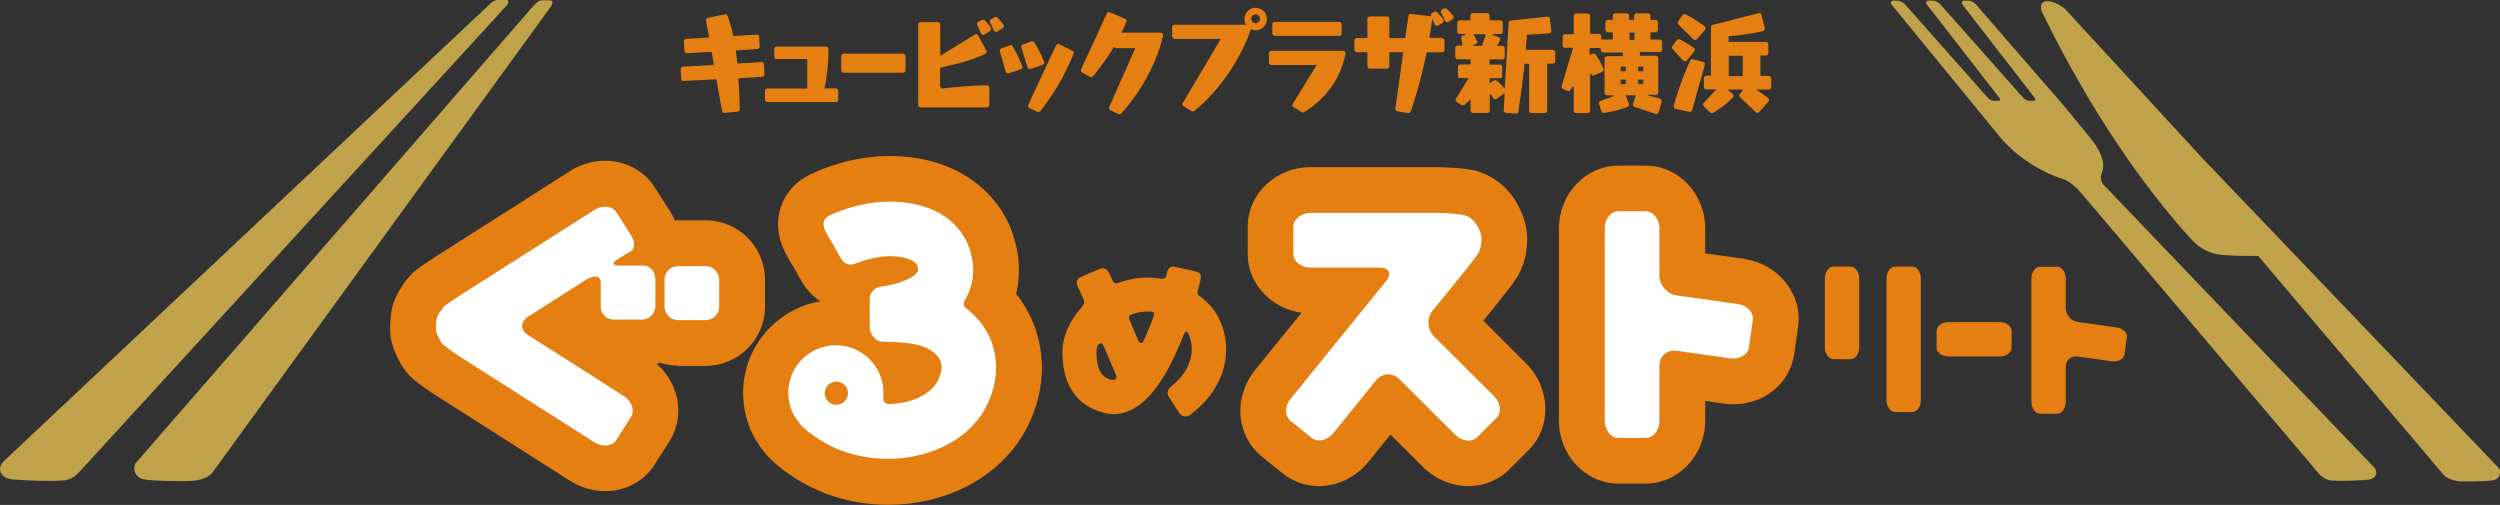
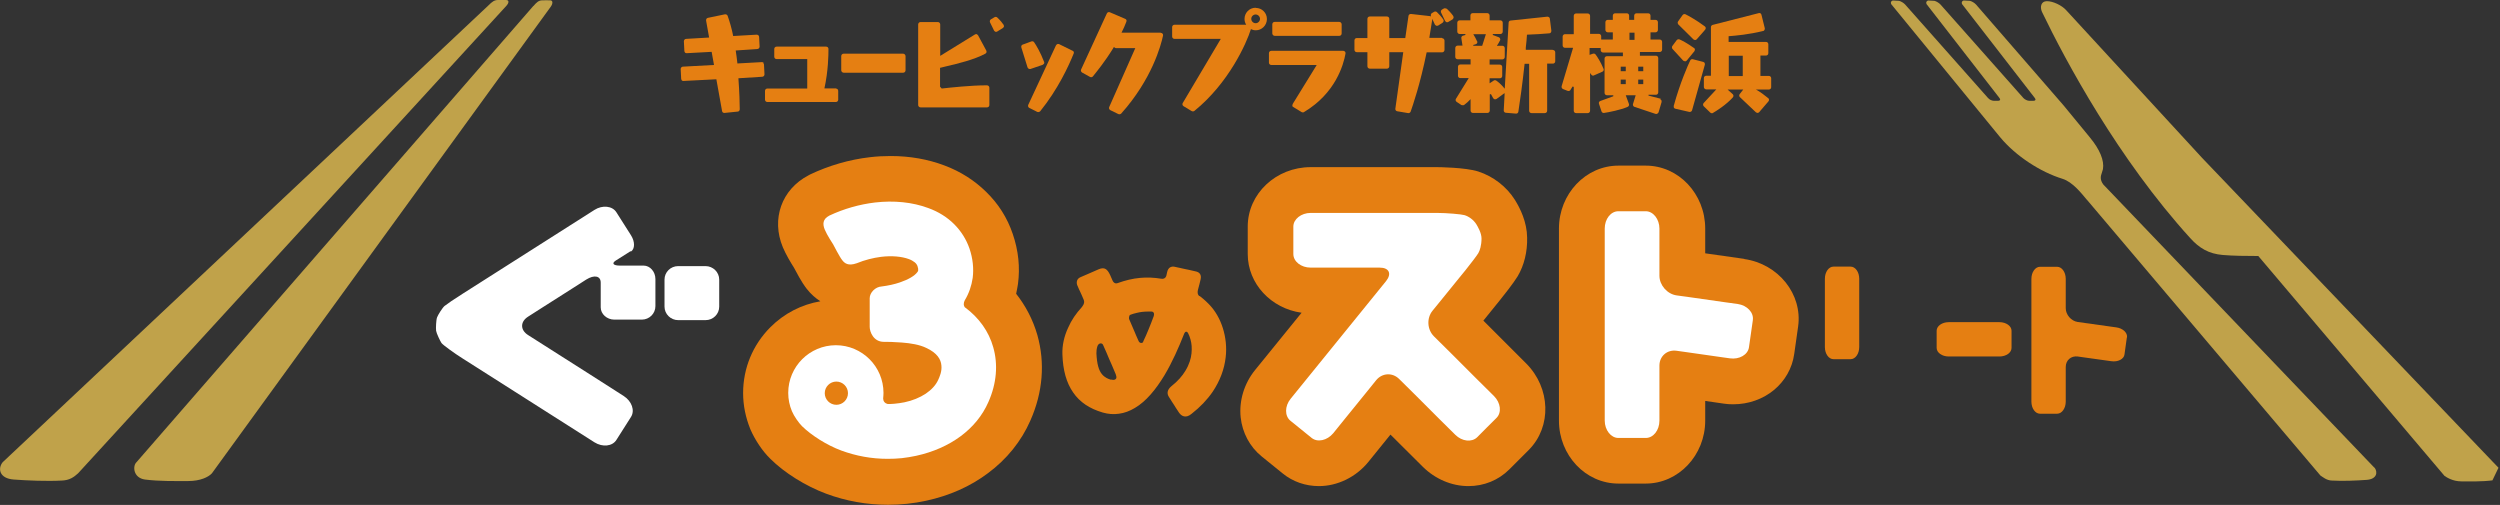
<svg xmlns="http://www.w3.org/2000/svg" id="_レイヤー_2" data-name="レイヤー 2" viewBox="0 0 148.53 30">
  <rect x="0" y="0" width="148.53" height="30" fill="#333333" stroke="none" />
  <defs>
    <style>
      .cls-1 {
        fill: #fff;
      }

      .cls-2 {
        fill: #c0a24a;
      }

      .cls-3 {
        fill: #e57f12;
      }
    </style>
  </defs>
  <g id="_レイヤー_1-2" data-name="レイヤー 1">
    <g>
      <g>
        <path class="cls-3" d="M45.37,3.72s-.06-.03-.1-.03l-1.46.08h0c-.03-.27-.06-.52-.1-.77h0s1.29-.09,1.29-.09c.07,0,.13-.07.13-.14l-.03-.59s-.02-.07-.05-.09c-.03-.02-.06-.03-.1-.03l-1.39.08h0c-.09-.46-.21-.86-.33-1.2-.02-.06-.09-.1-.16-.09l-1.01.21c-.07.01-.12.08-.11.16l.18,1.01-1.37.08c-.07,0-.13.07-.13.14l.03.59s.02.07.04.09c.03.02.06.03.1.03l1.48-.08.14.78-1.85.1c-.07,0-.13.07-.13.14l.03.59s.02.07.04.09c.03.02.06.04.1.03l1.95-.1.34,1.89c.01.07.07.11.13.11,0,0,0,0,.01,0l.79-.08c.07,0,.12-.07.12-.14,0-.33-.02-1.01-.08-1.84h0s1.42-.09,1.42-.09c.07,0,.13-.07.13-.14l-.03-.59s-.02-.07-.04-.09Z" />
        <path class="cls-3" d="M49.67,5.25h-.69,0c.23-1.03.24-2.01.24-2.29v-.06c0-.07-.06-.13-.14-.13h-2.94c-.08,0-.14.06-.14.14v.46c0,.08.06.14.14.14h1.82v1.75h-2.37c-.08,0-.14.06-.14.14v.52c0,.08.06.14.14.14h4.07c.08,0,.14-.06.14-.14v-.52c0-.08-.06-.14-.14-.14Z" />
        <rect class="cls-3" x="49.98" y="3.19" width="3.82" height="1.13" rx=".14" ry=".14" />
        <path class="cls-3" d="M59.65,1.59s0-.07-.02-.11c-.07-.11-.2-.27-.38-.44-.04-.04-.11-.05-.16-.02l-.22.13c-.06.04-.08.11-.05.18l.24.49s.05.06.08.07c.01,0,.03,0,.04,0,.02,0,.05,0,.07-.02l.34-.21s.05-.05.06-.09Z" />
-         <path class="cls-3" d="M58.5,1.21s-.12-.06-.17-.03l-.22.13c-.06.04-.08.11-.05.17l.23.52s.05.06.08.07c.01,0,.03,0,.04,0,.02,0,.05,0,.07-.02l.34-.21s.05-.05.06-.09c0-.04,0-.07-.02-.11-.07-.1-.19-.27-.36-.46Z" />
        <path class="cls-3" d="M58.64,5.07h-.08c-.83,0-2.1.13-2.61.19l-.1-.11v-1.12c.1-.03.24-.06.41-.1.64-.15,1.61-.38,2.28-.74.03-.02.06-.05.07-.08.01-.03,0-.07-.01-.1l-.49-.91s-.05-.06-.08-.07c-.04-.01-.07,0-.11.02l-2.06,1.27v-1.87c0-.07-.06-.14-.14-.14h-1.03c-.07,0-.14.06-.14.14v4.79c0,.07.06.14.14.14h3.95c.08,0,.14-.06.14-.14v-1.03c0-.07-.06-.14-.14-.14Z" />
        <path class="cls-3" d="M63.71,3.01l-.79-.39s-.07-.02-.1,0c-.03.01-.06.04-.08.07l-1.65,3.54c-.03.07,0,.15.06.18l.48.24s.04.01.06.01c.04,0,.08-.02.11-.05,1.06-1.31,1.7-2.71,1.99-3.43.03-.07,0-.14-.07-.17Z" />
-         <path class="cls-3" d="M60.16,2.74c-.03-.05-.1-.08-.16-.05l-.52.19c-.07.02-.1.1-.08.16l.35,1.22s.03.07.07.08c.02.01.04.02.06.02.01,0,.03,0,.04,0l.73-.25s.06-.04.08-.07c.02-.03.02-.07,0-.11-.22-.58-.45-.99-.57-1.18Z" />
        <path class="cls-3" d="M61.18,4.1s.03,0,.04,0l.73-.25s.06-.04.08-.07c.02-.03.02-.07,0-.11-.22-.57-.46-.97-.59-1.16-.03-.05-.1-.07-.16-.05l-.52.19c-.07.02-.1.1-.08.17l.37,1.19s.04.06.07.08c.02,0,.04.01.06.01Z" />
        <path class="cls-3" d="M68.96,1.94h-2.32v-.02c.1-.19.19-.39.28-.63.03-.07,0-.15-.07-.17l-.91-.39c-.07-.03-.15,0-.18.07l-1.53,3.33c-.03.06,0,.14.06.18l.47.26c.06.03.13.02.17-.03.17-.21.7-.85,1.21-1.68l.04-.07s.07.07.12.07h1.15l-1.55,3.5c-.03.07,0,.14.06.18l.49.24s.04.01.06.01c.04,0,.07-.02.1-.04,1.83-2.04,2.37-4.07,2.49-4.64,0-.04,0-.08-.03-.11-.03-.03-.06-.05-.11-.05Z" />
        <path class="cls-3" d="M74.6.46c-.37,0-.66.3-.66.66,0,.13.03.24.1.35h-4.26c-.08,0-.14.06-.14.14v.56c0,.08.06.14.14.14h2.75l-2.26,3.81c-.04.06-.02.15.05.19l.48.29s.05.02.07.02c.03,0,.06-.01.09-.03,2.04-1.65,3.1-4.02,3.36-4.86h0c.08.04.18.07.29.07.36,0,.66-.3.66-.67s-.3-.66-.66-.66ZM74.6.86c.14,0,.26.12.26.26s-.12.26-.26.26-.26-.12-.26-.26.12-.26.26-.26Z" />
        <path class="cls-3" d="M79.81,3.02h-4.28c-.08,0-.14.06-.14.14v.56c0,.08.06.14.14.14h2.7l-1.43,2.32s-.02.07-.02.1c0,.04.03.07.06.08l.49.3s.05.02.07.02.05,0,.07-.02c1.88-1.12,2.35-2.81,2.47-3.48,0-.04,0-.08-.03-.11-.03-.03-.06-.05-.1-.05Z" />
        <rect class="cls-3" x="75.59" y="1.3" width="4.12" height=".83" rx=".14" ry=".14" />
        <path class="cls-3" d="M85.95.52s-.11-.05-.16-.02l-.12.07c-.06.04-.08.11-.05.18l.24.5s.05.06.08.07c.01,0,.03,0,.04,0,.02,0,.05,0,.07-.02l.25-.15s.05-.05.06-.09c0-.04,0-.07-.02-.11-.12-.17-.28-.34-.39-.44Z" />
        <path class="cls-3" d="M85.67,2.25h-.75l.03-.2c.05-.3.1-.61.15-.93l.02.05s0,.02.01.03l.12.26s.05.06.08.07c.04.01.08,0,.11-.01l.27-.17s.05-.05.06-.09c0-.04,0-.07-.02-.1-.11-.17-.27-.33-.38-.44-.04-.04-.11-.05-.16-.02l-.14.08c-.06.04-.08.11-.05.18v.02s-.02-.01-.04-.02l-1.15-.13c-.08,0-.14.04-.15.12l-.19,1.31h-.95v-1.14c0-.08-.06-.14-.14-.14h-1.02c-.08,0-.14.06-.14.14v1.14h-.63c-.08,0-.14.06-.14.14v.56c0,.08.06.14.14.14h.63v.84c0,.07.06.14.14.14h1.02c.07,0,.14-.06.14-.14v-.84h.83l-.47,3.36c-.01.07.04.14.11.15l.65.11s.01,0,.02,0c.06,0,.11-.04.13-.09.12-.34.56-1.61.95-3.52h.92c.08,0,.14-.07.14-.14v-.56c0-.07-.06-.14-.14-.14Z" />
        <path class="cls-3" d="M92.24,2.96h-1.59v-.13c.03-.27.06-.53.07-.77h.01c.46-.02.9-.04,1.32-.08.04,0,.07-.02.09-.05.02-.03.03-.07.03-.1l-.09-.72c0-.07-.08-.12-.15-.12l-2.18.23c-.07,0-.12.06-.12.13l-.23,3.92-.02-.02c-.19-.24-.38-.39-.48-.46-.05-.03-.11-.04-.16,0l-.24.16v-.3h.61c.08,0,.14-.06.14-.14v-.53c0-.08-.06-.14-.14-.14h-.61v-.31h.76c.07,0,.14-.06.14-.14v-.53c0-.08-.06-.14-.14-.14h-.32v-.02c.07-.08.12-.19.18-.3.02-.03.02-.07,0-.11-.01-.04-.04-.06-.08-.08l-.35-.13v-.06h.45c.08,0,.14-.06.14-.14v-.53c0-.08-.06-.14-.14-.14h-.64v-.29c0-.07-.06-.14-.14-.14h-.86c-.08,0-.14.06-.14.14v.29h-.64c-.08,0-.14.06-.14.14v.53c0,.07.06.14.14.14h.34v.06s-.14.04-.14.04c-.07.02-.11.08-.1.15l.07.44h-.29c-.07,0-.14.06-.14.14v.53c0,.08.06.14.14.14h.77v.31h-.61c-.08,0-.14.06-.14.14v.53c0,.08.06.14.14.14h.5l-.76,1.23c-.04.06-.02.14.04.18l.28.19s.11.03.16,0c.15-.11.27-.22.37-.33l.02-.02v.68c0,.08.06.14.14.14h.86c.08,0,.14-.06.14-.14v-.96l.07-.02.13.24s.05.06.09.07c.04,0,.08,0,.11-.02l.48-.35v.08s0,.01,0,.02l-.05.93c0,.07.05.14.13.14l.6.05s0,0,.01,0c.07,0,.12-.05.13-.12.09-.58.25-1.71.37-2.84h.27s0,2.79,0,2.79c0,.08.06.14.14.14h.79c.08,0,.14-.06.14-.14v-2.8h.34c.08,0,.14-.06.14-.14v-.53c0-.08-.06-.14-.14-.14ZM87.75,2.44c-.07-.15-.14-.29-.21-.39v-.02s.74,0,.74,0l-.22.69h-.53v-.05s.14-.04.14-.04c.04-.01.07-.04.09-.07.02-.04.02-.08,0-.11Z" />
        <path class="cls-3" d="M98.68,5.87c-.26-.07-.51-.13-.74-.19v-.05h.44c.08,0,.14-.06.14-.14v-2.04c0-.08-.06-.14-.14-.14h-.95v-.22h1.18c.07,0,.14-.06.14-.14v-.46c0-.08-.06-.14-.14-.14h-.55v-.43h.3c.07,0,.14-.06.14-.14v-.46c0-.08-.06-.14-.14-.14h-.3v-.25c0-.08-.06-.14-.14-.14h-.69c-.08,0-.14.06-.14.14v.25h-.3v-.25c0-.08-.06-.14-.14-.14h-.69c-.08,0-.14.06-.14.14v.25h-.3c-.08,0-.14.06-.14.14v.46c0,.07.06.14.14.14h.3v.43h-.69v-.2c0-.07-.06-.14-.14-.14h-.52V.94c0-.07-.06-.14-.14-.14h-.69c-.08,0-.14.06-.14.14v1.09h-.52c-.07,0-.14.06-.14.14v.53c0,.08.06.14.14.14h.48l-.68,2.28c-.02.07.02.14.08.17l.28.11c.06.02.13,0,.16-.05.04-.07.09-.14.13-.21l.07.02v1.42c0,.08.06.14.14.14h.69c.08,0,.14-.06.14-.14v-2.21h.05s0,.02,0,.02c.01.04.04.07.07.09.04.02.08.02.11,0l.5-.22c.07-.03.1-.11.07-.17-.16-.39-.36-.7-.47-.85-.04-.05-.1-.07-.16-.05l-.2.07v-.41h.66v.13c0,.07.06.14.14.14h1.18v.22h-.95c-.08,0-.14.06-.14.14v2.04c0,.07.06.14.14.14h.38v.06s-.77.28-.77.28c-.07.02-.11.1-.08.17l.15.45c.02.06.08.1.15.09.33-.05.94-.17,1.4-.36.07-.03.1-.1.08-.17l-.19-.52h.59l-.16.52c-.02.07.02.15.09.17l1.26.42s.03,0,.04,0c.02,0,.04,0,.06-.02.03-.02.06-.05.07-.08l.18-.61s0-.07-.01-.1c-.02-.03-.05-.06-.08-.07ZM96.59,4.73v.27h-.3v-.27h.3ZM96.59,3.96v.27h-.3v-.27h.3ZM97.11,1.94v.43h-.3v-.43h.3ZM97.63,3.96v.27h-.3v-.27h.3ZM97.63,4.73v.27h-.3v-.27h.3Z" />
        <path class="cls-3" d="M100.61,2.34s.06.04.1.04c0,0,0,0,0,0,.04,0,.07-.02.1-.05l.5-.57s.04-.07.03-.1c0-.04-.02-.07-.05-.09-.49-.37-.97-.63-1.15-.72-.06-.03-.13-.01-.17.04l-.27.38c-.04.05-.03.13.01.18l.9.89Z" />
        <path class="cls-3" d="M105.09,4.51h-.5v-1.21h.33c.08,0,.14-.06.14-.14v-.53c0-.08-.06-.14-.14-.14h-2.22v-.34h.01c.4-.03,1.21-.1,2.04-.31.04,0,.07-.03.08-.06.02-.03.02-.07.02-.1l-.2-.81s-.03-.07-.06-.08c-.03-.02-.07-.02-.1-.01l-2.74.7c-.06.02-.1.07-.1.13v2.89h-.28c-.08,0-.14.06-.14.14v.53c0,.07.06.14.14.14h.6l-.75.81c-.05.05-.05.14,0,.19l.39.38s.06.04.09.04c.02,0,.05,0,.07-.02.22-.13.78-.48,1.18-.92.05-.06.05-.14,0-.19l-.31-.28h.93l-.21.27c-.04.05-.04.13.01.18l.95.9s.06.04.1.04c.04,0,.07-.02.1-.05l.55-.64s.04-.06.03-.1c0-.04-.02-.07-.05-.09-.23-.19-.46-.36-.69-.49l-.04-.02h.77c.08,0,.14-.06.14-.14v-.53c0-.08-.06-.14-.14-.14ZM103.54,3.31v1.21h-.83v-1.21h.83Z" />
        <path class="cls-3" d="M100.11,3.65h0s.08-.02.1-.05l.46-.56s.03-.07.03-.1c0-.04-.02-.07-.06-.09-.42-.3-.72-.45-.86-.51-.06-.02-.12,0-.16.04l-.26.35c-.04.05-.03.12,0,.17l.64.7s.06.04.1.04Z" />
        <path class="cls-3" d="M101.28,3.74s-.05-.05-.08-.06l-.62-.16c-.06-.02-.13.01-.16.07-.14.29-.61,1.35-.98,2.7,0,.04,0,.07.01.11.02.03.05.05.09.06l.83.19s.02,0,.03,0c.06,0,.11-.04.13-.1l.76-2.71s0-.07-.01-.1Z" />
      </g>
      <g>
        <g>
          <g>
            <path class="cls-3" d="M71.25,17.59c-.09-.07-.12-.21-.08-.36.07-.25.12-.46.16-.63.07-.3-.09-.43-.27-.47-.18-.05-.63-.14-.63-.14,0,0-.46-.1-.64-.14-.18-.04-.39.02-.45.33-.02.07-.04.15-.05.22-.04.12-.16.19-.3.16-.41-.07-.84-.09-1.26-.05-.44.04-.89.15-1.33.31-.16.06-.26-.06-.29-.13-.04-.07-.05-.13-.15-.34-.17-.37-.34-.5-.69-.35-.13.06-.48.21-.48.21,0,0-.39.17-.6.26-.22.09-.25.31-.19.47.06.16.17.38.17.38,0,0,.18.39.22.5.04.11.04.23-.11.42-.35.38-.63.79-.82,1.23-.24.51-.36,1.06-.34,1.59.03.94.24,1.69.64,2.26.39.57.97.96,1.76,1.19.31.09.64.12.96.07.32-.04.64-.16.94-.34.67-.39,1.25-1.1,1.76-1.94.46-.77.85-1.65,1.18-2.49.05-.11.14-.15.22-.03.06.11.11.24.15.39.07.24.09.52.06.82-.03.3-.13.66-.37,1.05-.18.3-.45.61-.83.91-.25.21-.27.43-.15.62.12.2.32.5.32.5,0,0,.15.25.29.45.14.2.4.36.75.06.5-.39.92-.83,1.25-1.31.42-.63.69-1.32.77-2.05.07-.59,0-1.19-.17-1.73-.17-.54-.45-1.03-.82-1.41-.11-.11-.22-.22-.34-.32-.07-.06-.14-.12-.21-.17ZM66,22.56c-.17-.05-.37-.13-.54-.34-.17-.21-.29-.57-.32-1.23,0-.13.01-.27.06-.42.06-.19.26-.22.33-.09.07.13.36.83.36.83,0,0,.33.74.4.93.07.2.05.29-.11.33-.04,0-.16-.01-.17-.02ZM67.92,20.31c-.04.09-.2.1-.27-.04-.07-.14-.26-.6-.26-.6,0,0-.31-.72-.31-.72,0,0-.03-.21.08-.25.11-.04.23-.08.37-.11.2-.05.42-.08.66-.08.07,0,.14,0,.22,0,.14,0,.18.13.14.26-.1.28-.21.55-.32.82-.1.24-.2.48-.31.7Z" />
            <path class="cls-3" d="M126.37,20.05c.04-.28-.25-.55-.64-.6l-.43-.06c-.39-.06-1.03-.15-1.43-.2l-.43-.06c-.39-.06-.71-.43-.71-.82v-1.74c0-.4-.23-.72-.51-.72h-1.02c-.28,0-.51.32-.51.72v7.29c0,.4.23.72.51.72h1.02c.28,0,.51-.32.51-.72v-2.06c0-.4.32-.67.71-.62l.28.04c.39.06,1.03.15,1.43.2l.29.04c.39.06.75-.13.78-.4.04-.28.1-.73.14-1.01Z" />
            <path class="cls-3" d="M108.42,20.62c0,.4.23.72.51.72h1.02c.28,0,.51-.32.51-.72v-4.06c0-.4-.23-.72-.51-.72h-1.02c-.28,0-.51.32-.51.72v4.06Z" />
-             <path class="cls-3" d="M112.08,23.76c0,.4.23.72.51.72h1.02c.28,0,.51-.32.51-.72v-7.2c0-.4-.23-.72-.51-.72h-1.02c-.28,0-.51.32-.51.72v7.2Z" />
            <path class="cls-3" d="M115.06,20.67c0,.28.32.51.72.51h3.01c.4,0,.72-.23.72-.51v-1.02c0-.28-.32-.51-.72-.51h-3.01c-.4,0-.72.23-.72.51v1.02Z" />
          </g>
          <g>
            <path class="cls-3" d="M103.63,15.38l-2.32-.33v-1.47c0-2.06-1.58-3.74-3.53-3.74h-1.63c-1.94,0-3.53,1.68-3.53,3.74v11.41c0,2.06,1.58,3.74,3.53,3.74h1.63c1.94,0,3.53-1.68,3.53-3.74v-1.17l1.1.16c.19.03.37.04.56.04,1.86,0,3.39-1.26,3.63-3l.23-1.62c.27-1.92-1.17-3.72-3.2-4.01Z" />
-             <path class="cls-3" d="M40.29,21.74h1.63c1.94,0,3.53-1.58,3.53-3.52v-1.61c0-1.94-1.58-3.52-3.53-3.52h-1.63c-.07,0-.13,0-.2.01-.08-.2-.19-.4-.31-.59l-.87-1.37c-.63-.99-1.74-1.59-2.96-1.59-.73,0-1.46.21-2.09.62l-7.84,4.99c-.3.19-1.04.67-1.36.93-.66.55-1.13,1.51-1.22,1.74-.32.81-.27,1.91-.23,2.16.11.85.67,1.76.81,1.96.14.19.46.65,2,1.62l7.84,4.99c.63.4,1.36.62,2.09.62,1.22,0,2.32-.59,2.95-1.59l.87-1.37c.56-.88.68-1.97.33-2.99-.21-.62-.59-1.18-1.09-1.62.07-.02.13-.04.19-.06.34.11.7.17,1.08.17Z" />
            <path class="cls-3" d="M88.13,19.05l1.01-1.25c.18-.22.78-.98,1.03-1.39.38-.64.58-1.45.56-2.29-.01-.93-.41-1.74-.73-2.25-.49-.78-1.28-1.39-2.17-1.68-.77-.25-2.43-.26-2.45-.26h-7.51c-2.06,0-3.74,1.58-3.74,3.53v1.63c0,1.77,1.39,3.24,3.2,3.49l-2.76,3.4c-.65.8-.96,1.82-.86,2.81.1.92.54,1.75,1.24,2.32l1.26,1.02c.6.49,1.36.75,2.15.75,1.11,0,2.21-.54,2.94-1.44l1.31-1.62,1.93,1.92c.73.72,1.71,1.14,2.7,1.14h0c.93,0,1.79-.35,2.44-1l1.15-1.15c1.37-1.38,1.3-3.68-.16-5.14l-2.55-2.55Z" />
            <path class="cls-3" d="M60.37,17.46c.04-.19.08-.39.11-.59.13-.98.03-1.98-.31-2.97-.32-.95-.85-1.79-1.58-2.5-.69-.68-1.52-1.21-2.48-1.57-.98-.37-2.05-.56-3.19-.56-.41,0-.83.02-1.24.07-1.22.14-2.45.5-3.56,1.03l-.09.05c-1.59.83-2.22,2.59-1.52,4.27.18.43.48.93.66,1.21.47.9.67,1.14.76,1.26.25.32.53.56.81.74-1.12.19-2.15.72-2.97,1.54-1.05,1.05-1.62,2.44-1.62,3.91,0,.74.15,1.46.43,2.15.26.61.72,1.31,1.19,1.76.83.83,2.1,1.62,3.31,2.07,1.18.44,2.42.66,3.68.66.38,0,.76-.02,1.14-.06.38-.04.76-.1,1.12-.18,1.39-.3,2.63-.85,3.68-1.64,1.11-.82,1.98-1.9,2.51-3.11.75-1.68.89-3.44.42-5.1-.26-.9-.69-1.73-1.27-2.46Z" />
          </g>
        </g>
        <g>
          <path class="cls-1" d="M104.14,19.01c.06-.44-.34-.87-.9-.95l-.8-.11c-.56-.08-1.47-.21-2.03-.29l-.8-.11c-.56-.08-1.02-.61-1.02-1.17v-2.8c0-.56-.37-1.03-.81-1.03h-1.63c-.45,0-.81.46-.81,1.03v11.41c0,.56.37,1.03.81,1.03h1.63c.45,0,.81-.46.81-1.03v-3.27c0-.56.46-.96,1.02-.88l.57.08c.56.08,1.47.21,2.03.29l.57.08c.56.08,1.07-.22,1.13-.66.06-.44.17-1.17.23-1.61Z" />
          <g>
            <path class="cls-1" d="M37.48,14.95c.25-.16.25-.59.01-.97-.24-.38-.63-1-.87-1.37-.24-.38-.83-.44-1.3-.14l-3.05,1.94c-.48.3-1.25.8-1.73,1.1l-3.05,1.94c-.48.3-.96.63-1.08.73-.12.1-.39.53-.44.67-.06.14-.08.65-.06.8.02.15.24.61.32.73.09.12.78.62,1.26.92l3.05,1.94c.48.3,1.25.8,1.73,1.1l3.05,1.94c.48.3,1.06.24,1.3-.14.24-.38.63-1,.87-1.37.24-.38.05-.93-.43-1.24l-1.97-1.26c-.48-.3-1.25-.8-1.73-1.1l-1.98-1.26c-.48-.3-.48-.8,0-1.1l.86-.55c.48-.3,1.25-.8,1.73-1.1l.86-.55c.48-.3.86-.22.86.18v1.47c0,.4.37.73.81.73h1.63c.45,0,.81-.36.81-.8v-1.61c0-.44-.32-.8-.7-.8h-1.41c-.39,0-.5-.13-.26-.29.25-.16.65-.41.9-.57Z" />
            <path class="cls-1" d="M39.48,18.22c0,.44.37.8.81.8h1.63c.45,0,.81-.36.81-.8v-1.61c0-.44-.37-.8-.81-.8h-1.63c-.45,0-.81.36-.81.8v1.61Z" />
          </g>
          <path class="cls-1" d="M87.03,16.1c.35-.44.72-.92.8-1.06.09-.15.19-.46.19-.87,0-.33-.22-.7-.31-.85-.17-.27-.46-.47-.71-.54-.16-.05-1.05-.13-1.62-.13h-7.51c-.56,0-1.03.37-1.03.81v1.63c0,.45.46.81,1.03.81h4.1c.56,0,.73.36.38.8l-2.19,2.7c-.36.44-.94,1.15-1.29,1.59l-2.19,2.7c-.36.44-.36,1.03-.01,1.31.35.28.92.74,1.26,1.02.35.28.92.15,1.28-.28l.63-.78c.35-.44.94-1.15,1.29-1.59l.63-.78c.36-.44.97-.47,1.37-.07l.94.93c.4.4,1.05,1.05,1.45,1.45l.94.93c.4.4.98.46,1.3.15.32-.32.83-.84,1.15-1.15.32-.32.25-.9-.15-1.3l-1.06-1.05c-.4-.4-1.05-1.05-1.45-1.45l-1.06-1.05c-.4-.4-.44-1.08-.08-1.52l.31-.38c.36-.44.94-1.15,1.29-1.59l.31-.38Z" />
          <path class="cls-1" d="M57.35,18.29c-.12-.13-.11-.3-.03-.45.25-.41.4-.86.47-1.33.07-.56.01-1.15-.19-1.74-.19-.55-.5-1.04-.91-1.45-.41-.41-.93-.74-1.54-.96-.94-.35-2.04-.46-3.16-.33-.92.11-1.85.37-2.72.78-.4.21-.4.51-.27.83.13.32.5.88.5.88,0,0,.39.76.54.94.14.18.35.36.86.18.49-.2.98-.32,1.44-.38.65-.08,1.24-.02,1.65.13.14.05.26.12.35.19.09.07.14.15.17.23.04.12.05.2.04.25,0,.05-.03.08-.05.11-.16.22-.54.44-1.04.61-.32.11-.69.19-1.08.24-.37.02-.71.36-.71.7v1.7c0,.29.22.89.84.89.28,0,.52,0,1.06.04.54.04,1.07.13,1.46.32.65.3.87.68.9,1.04.04.36-.11.68-.19.86-.14.31-.4.59-.74.82-.35.23-.78.41-1.26.51-.2.04-.41.07-.63.09-.16.01-.29.02-.39.01-.16-.05-.25-.17-.25-.33.01-.11.02-.22.02-.33,0-.78-.32-1.49-.83-2-.51-.51-1.22-.83-2-.83s-1.49.32-2,.83c-.51.51-.83,1.22-.83,2,0,.39.08.76.22,1.09.13.31.41.7.6.89.55.54,1.47,1.13,2.34,1.45.87.32,1.79.49,2.74.49.28,0,.56-.01.85-.04.28-.03.56-.08.85-.14,1.01-.22,1.91-.62,2.64-1.16.73-.54,1.3-1.23,1.65-2.03.5-1.12.58-2.25.29-3.26-.26-.93-.84-1.75-1.68-2.37ZM50.38,23.36c0,.38-.31.69-.69.69s-.69-.31-.69-.69.31-.69.69-.69.69.31.69.69Z" />
        </g>
      </g>
      <g>
        <path class="cls-2" d="M31.69.35L8.11,27.46c-.24.22-.2.93.5,1.03.87.11,1.84.09,2.57.09s1.21-.24,1.41-.46L32.72.4c.13-.18.14-.37-.02-.38-.14-.01-.37,0-.49,0-.21,0-.34.13-.52.34Z" />
        <path class="cls-2" d="M29.02.32L.16,27.46c-.31.39-.19.97.66,1.03.78.06,1.97.11,2.87.06.43-.02.69-.19.95-.43L30.09.34c.11-.11.21-.34-.03-.34h-.47c-.22,0-.35.1-.57.32Z" />
-         <path class="cls-2" d="M148.44,27.79l-17.61-18.41L122.76.61c-.27-.3-.79-.54-1.15-.54s-.42.36-.29.64c1.41,2.93,4.53,8.73,8.8,13.43.54.6,1.1.94,1.95,1.01.58.05,1.41.06,2.1.06l11.06,13.06c.13.09.49.33,1.01.33s1.22.02,1.84-.06c.5-.06.53-.58.36-.74Z" />
+         <path class="cls-2" d="M148.44,27.79l-17.61-18.41L122.76.61c-.27-.3-.79-.54-1.15-.54s-.42.36-.29.64c1.41,2.93,4.53,8.73,8.8,13.43.54.6,1.1.94,1.95,1.01.58.05,1.41.06,2.1.06l11.06,13.06c.13.09.49.33,1.01.33s1.22.02,1.84-.06Z" />
        <path class="cls-2" d="M141.07,27.79l-16.11-16.83c-.21-.29-.16-.49-.08-.71,0,0,.05-.16.06-.2.09-.51-.19-1.18-.78-1.89l-1.29-1.57-.18-.22s-.07-.09-.1-.12l-5.19-5.98c-.08-.09-.24-.19-.36-.22l-.38-.02c-.09.03-.13.11-.1.18,0,.02.01.04.03.06l4.3,5.55c.08.09.04.17-.08.17h-.24c-.12,0-.28-.08-.36-.17l-4.92-5.55c-.08-.09-.24-.19-.36-.22l-.38-.02c-.09.03-.13.11-.1.18,0,.02.01.04.03.06l4.31,5.55c.08.09.04.17-.08.17h-.24c-.12,0-.28-.07-.36-.17l-4.92-5.55c-.08-.09-.24-.19-.36-.22l-.38-.02c-.09.03-.13.11-.1.18,0,.02.01.04.03.06,0,0,0,0,0,0l6.18,7.55s0,0,0,0l.28.34c.92,1.11,2.39,2.06,3.69,2.46h0c.62.19,1.15.89,1.43,1.22.01.02.02.02.03.03l13.87,16.38c.17.11.37.29.68.3.65.04,1.5,0,2.06-.04.61-.04.69-.45.47-.74Z" />
      </g>
    </g>
  </g>
</svg>